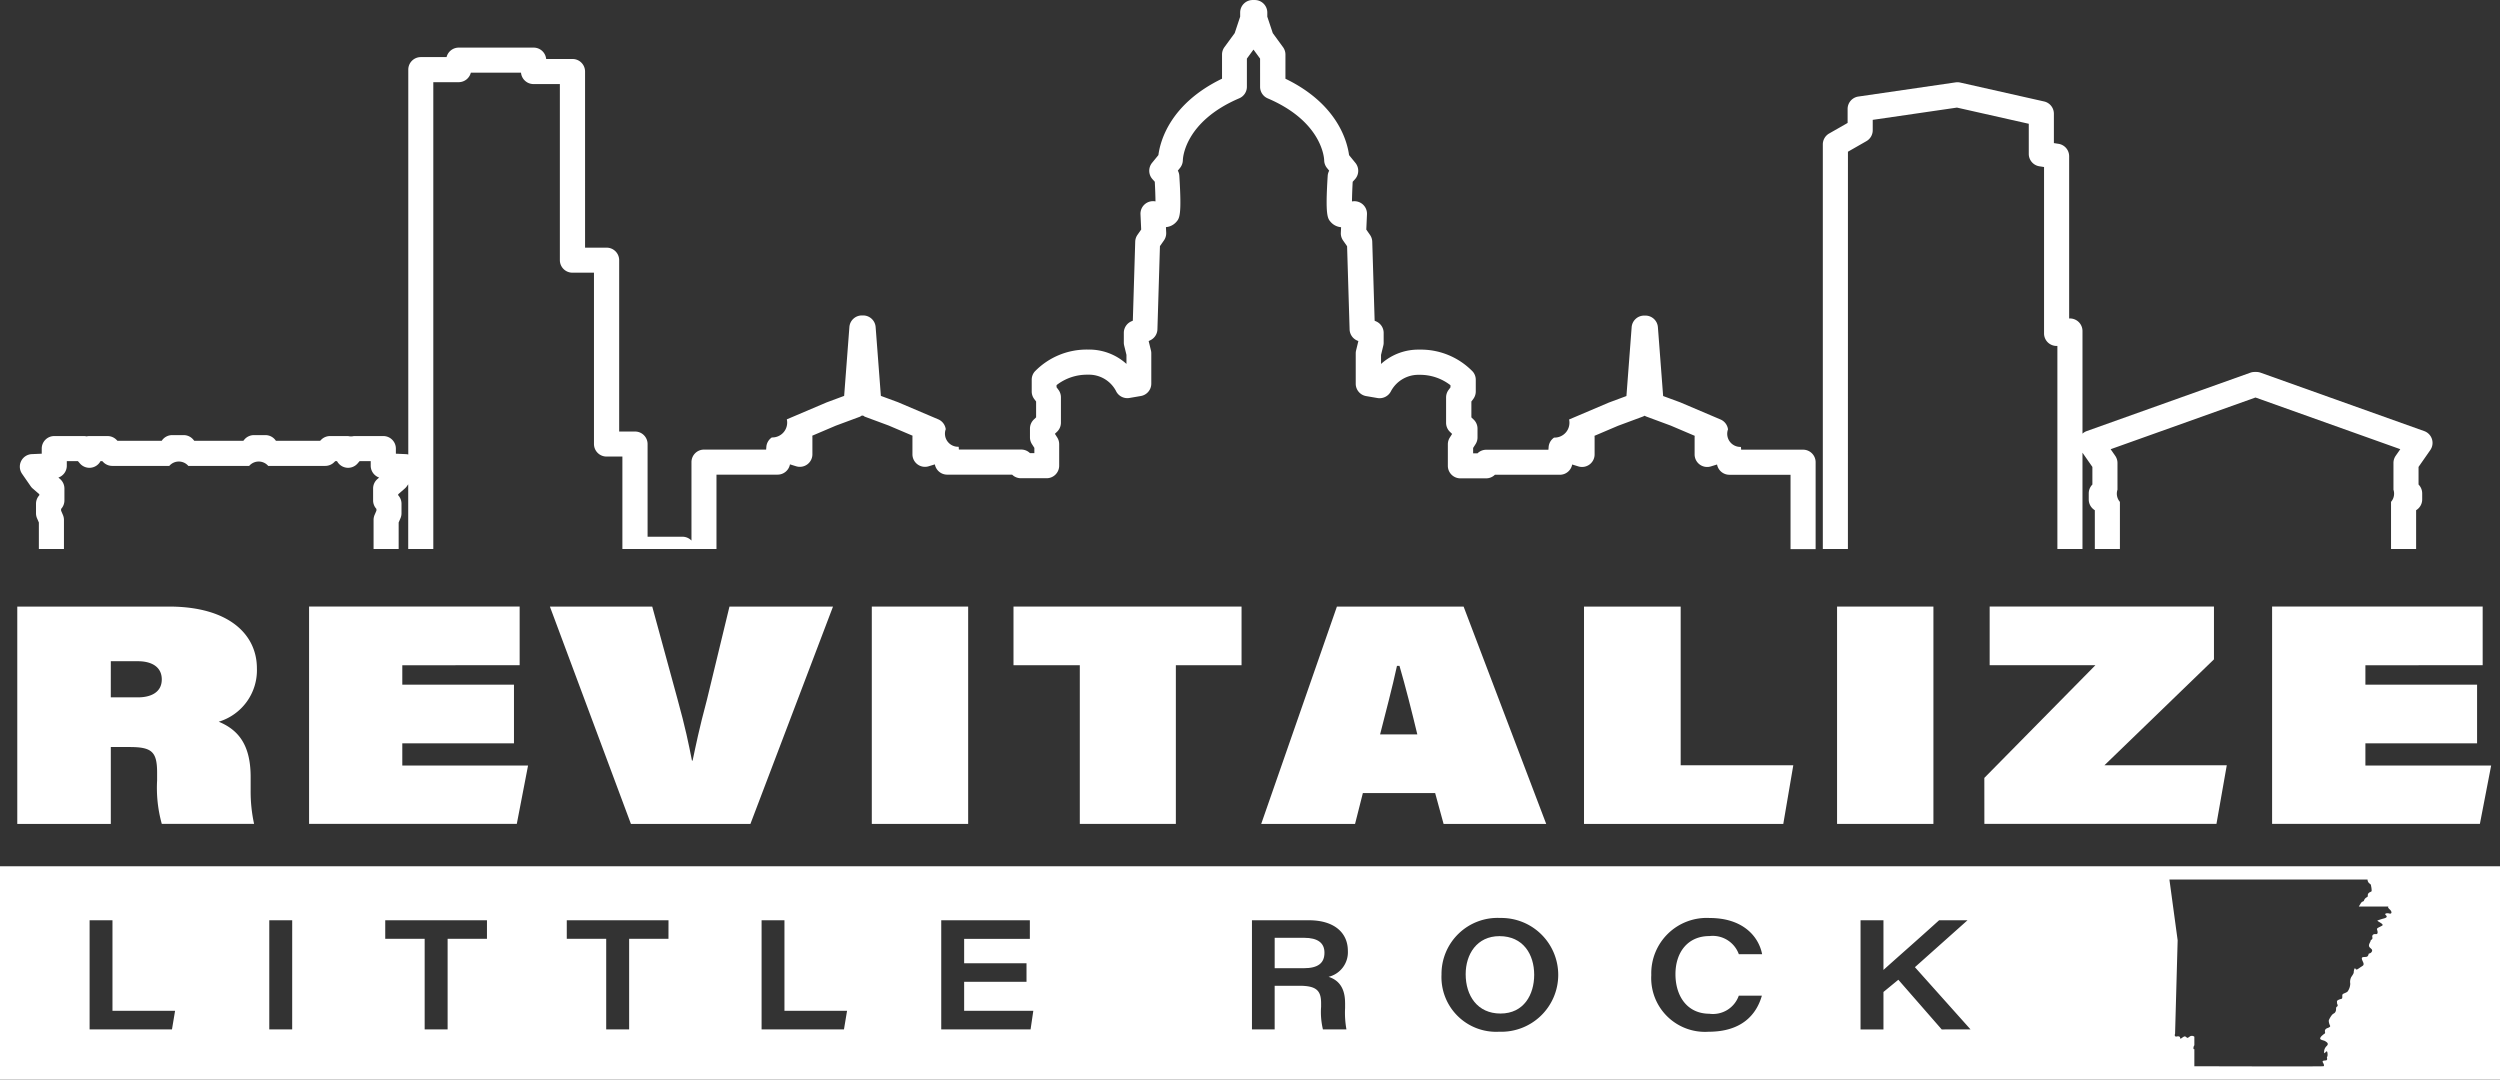
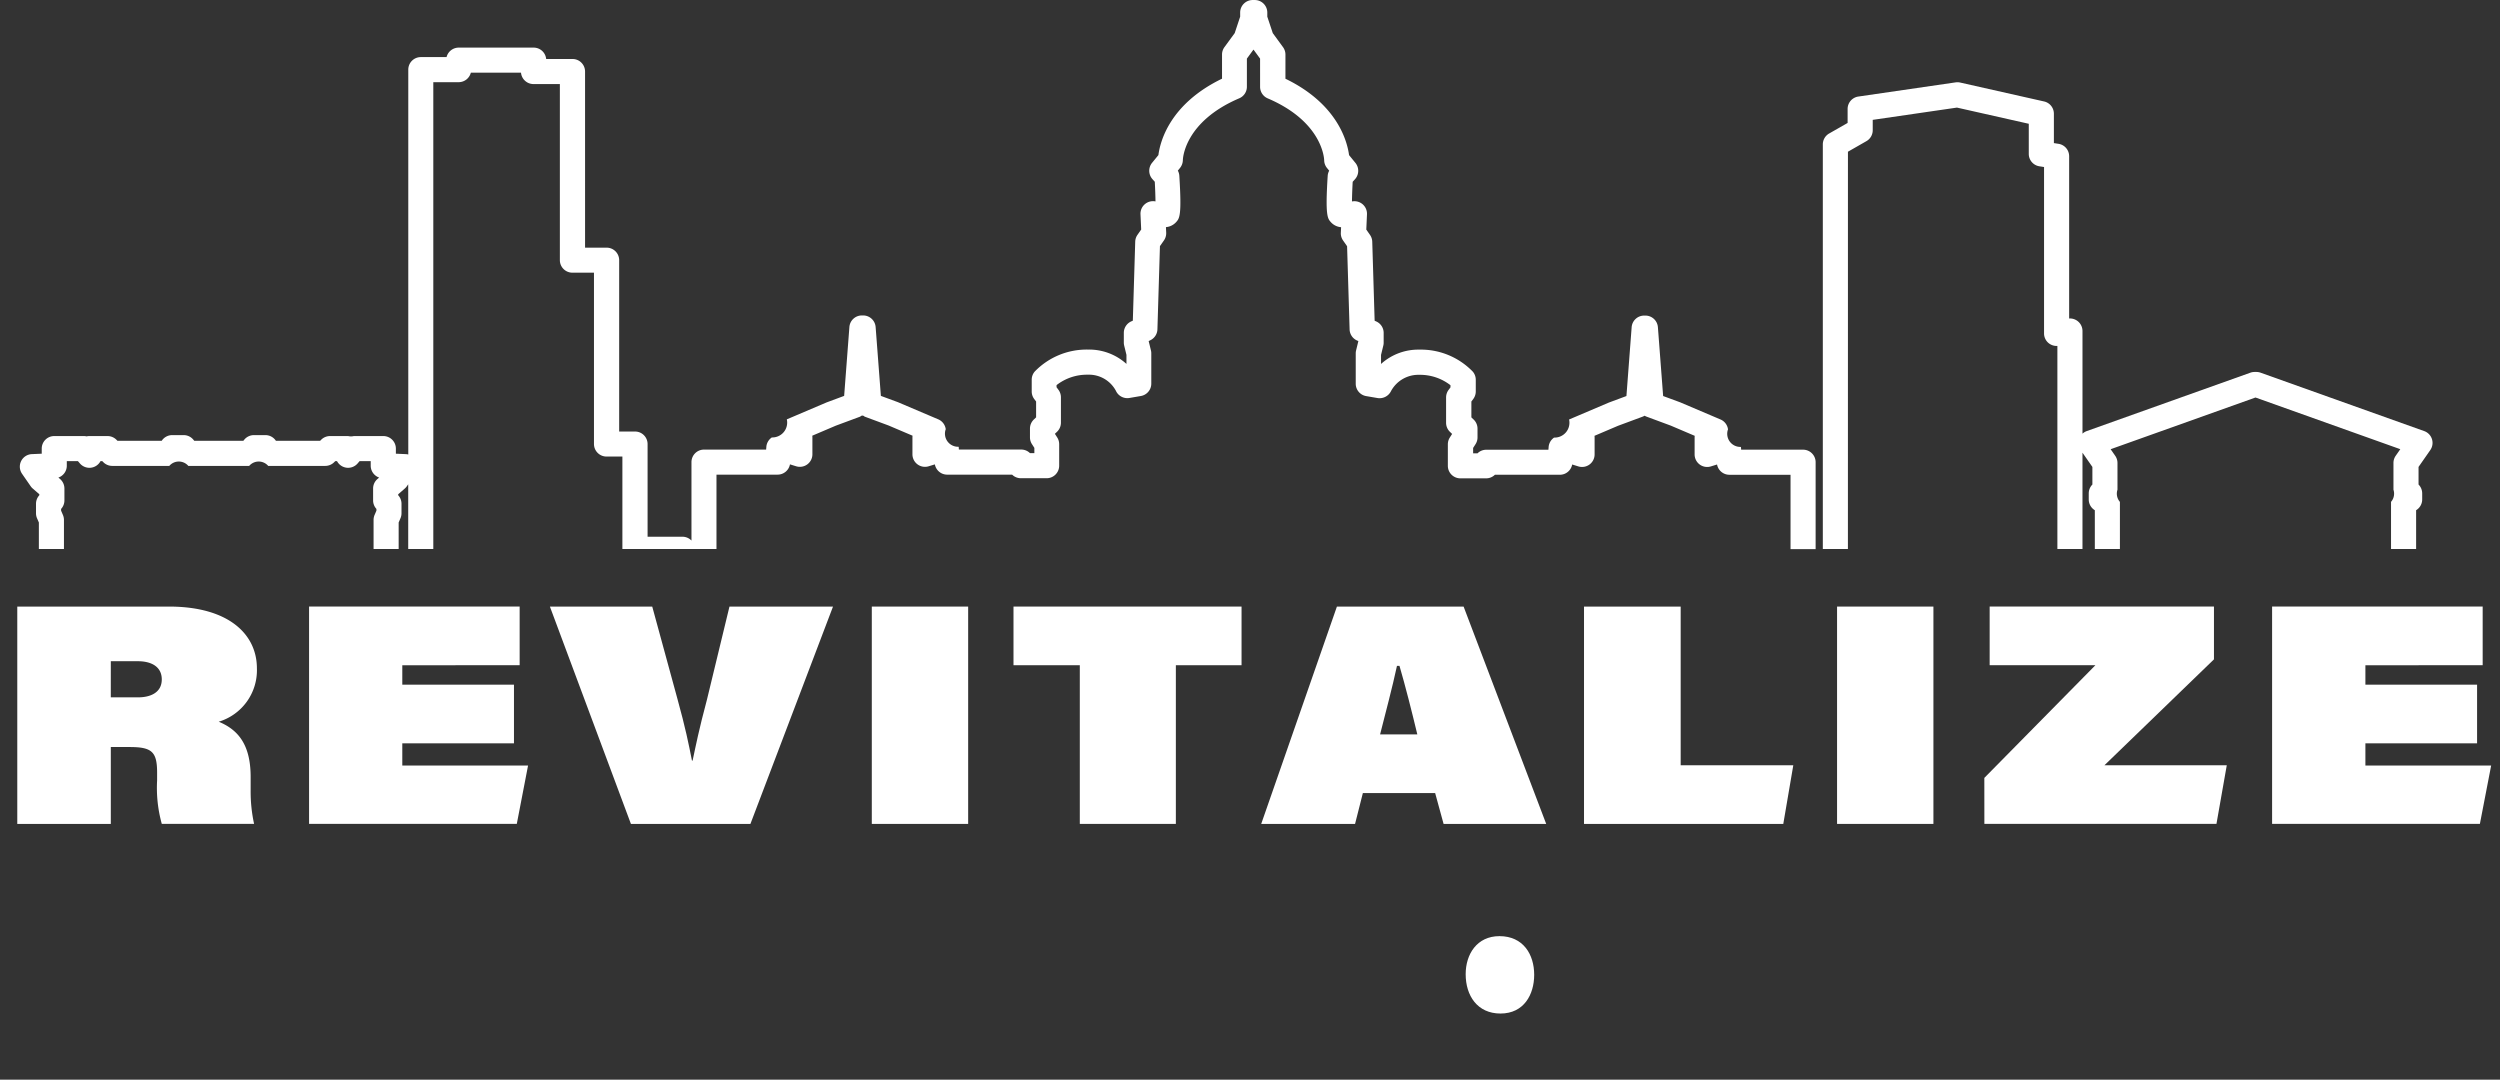
<svg xmlns="http://www.w3.org/2000/svg" width="278.997" height="120.491" viewBox="0 0 278.997 120.491">
  <rect x="0" y="0" width="278.997" height="120.491" fill="#333333" stroke="none" />
  <g id="logo_white" transform="translate(0)">
    <g id="Group_6" data-name="Group 6">
      <g id="Group_5" data-name="Group 5">
-         <path id="Path_52" data-name="Path 52" d="M3571.168,393.393c-2.521,0-3.77,2.026-3.77,4.245,0,2.4,1.306,4.392,3.886,4.392,2.622,0,3.761-2.131,3.761-4.324C3575.044,395.43,3573.82,393.393,3571.168,393.393Z" transform="translate(-3403.831 -288.921)" fill="#fff" />
-         <path id="Path_53" data-name="Path 53" d="M3524.926,393.793h-3.285v3.393h3.248c1.585,0,2.307-.565,2.307-1.728C3527.2,394.377,3526.462,393.793,3524.926,393.793Z" transform="translate(-3379.388 -289.135)" fill="#fff" />
-         <path id="Path_54" data-name="Path 54" d="M3216.249,376.647v23.819h279V376.647Zm19.192,18.208h-9.193V382.677h2.553v10.1h6.987Zm13.415,0H3246.3V382.677h2.558Zm21.737-10.112h-4.39v10.112h-2.562V384.743h-4.4v-2.066h11.353Zm20.256,0h-4.389v10.112H3283.9V384.743h-4.4v-2.066h11.353Zm19.585,10.112h-9.193V382.677h2.552v10.1h6.987Zm20.826,0h-9.97V382.677h9.889v2.073h-7.333v2.723h6.96v2.072h-6.96v3.237h7.718Zm35.1-2.972v.585a10.462,10.462,0,0,0,.15,2.388h-2.623a8.3,8.3,0,0,1-.205-2.526v-.4c0-1.413-.531-1.943-2.422-1.943H3358.5v4.871h-2.534V382.677h6.37c2.708,0,4.334,1.307,4.334,3.423a2.821,2.821,0,0,1-2.153,2.888C3365.115,389.193,3366.357,389.713,3366.357,391.882Zm17.212,3.231a6.1,6.1,0,0,1-6.452-6.381,6.253,6.253,0,0,1,6.56-6.313,6.35,6.35,0,1,1-.108,12.695Zm23.466-2a3.055,3.055,0,0,0,3.258-2.024h2.576c-.606,2.123-2.249,4.028-5.958,4.028a6,6,0,0,1-6.383-6.331,6.182,6.182,0,0,1,6.52-6.363c3.661,0,5.455,2.015,5.849,4.039h-2.6a3.1,3.1,0,0,0-3.281-2.023c-2.443,0-3.791,1.841-3.791,4.252S3404.5,393.109,3407.034,393.109Zm25.905,1.746-4.841-5.546-1.661,1.365v4.181h-2.557V382.677h2.557v5.542c1.792-1.61,3.893-3.445,6.209-5.542h3.17l-5.869,5.235,6.206,6.943Zm49.954-12.934c-.259-.086-.6,0-.4.172s.115.287-.2.373a7.333,7.333,0,0,0-.718.23c-.144.057.8.4.517.574s-.632.259-.575.431.173.545-.143.516-.431.144-.373.373-.2.258-.2.374-.229.373-.172.6.4.3.337.54a.408.408,0,0,1-.345.28c-.065.021-.043.259-.216.345s-.56-.022-.581.172.193.474.193.625,0,.172-.28.345-.516.43-.624.215-.194.258-.194.388-.108.28-.279.538a1.172,1.172,0,0,0-.108.732,1.612,1.612,0,0,1-.3.883c-.194.172-.473.194-.56.323s.064.452-.15.5-.475.151-.475.28a2.3,2.3,0,0,0,.022.28s.15.194-.022.3-.043.3-.15.539-.194.172-.388.366a2.464,2.464,0,0,0-.345.56c-.086.129.042.538.108.646s-.042.194-.28.28-.323.237-.28.43-.043.172-.194.3-.322.258-.344.431.451.215.559.3.473.237.172.539a.881.881,0,0,0-.28.8c.065.043.216-.237.3-.194s.108.56.022.6.15.388-.172.409-.388.065-.28.259.151.345.043.387-14.406,0-14.406,0v-1.911c-.027,0-.055,0-.083.006a.52.52,0,0,1,.083-.435v-.953a.427.427,0,0,0-.517-.021c-.258.194-.258.172-.388.064s-.194-.108-.388.022-.28.237-.3.043-.3-.15-.3-.15-.409.142-.258-.3l.287-10.423-.919-6.777h22.109a.576.576,0,0,0,.172.4c.172.143.2.115.23.345a2.339,2.339,0,0,1,.058.545c-.029.086-.315.115-.4.316s.058.259-.144.373a.618.618,0,0,0-.316.374c-.028.115-.2.057-.344.287s-.23.373-.23.373h3.331s-.2.029.116.316S3483.152,382.007,3482.894,381.921Z" transform="translate(-3216.249 -279.976)" fill="#fff" />
+         <path id="Path_52" data-name="Path 52" d="M3571.168,393.393c-2.521,0-3.77,2.026-3.77,4.245,0,2.4,1.306,4.392,3.886,4.392,2.622,0,3.761-2.131,3.761-4.324C3575.044,395.43,3573.82,393.393,3571.168,393.393" transform="translate(-3403.831 -288.921)" fill="#fff" />
        <path id="Path_55" data-name="Path 55" d="M3655.768,196.57l2.06-1.178a1.4,1.4,0,0,0,.706-1.217v-1.16l9.4-1.369,8.015,1.806v3.36a1.4,1.4,0,0,0,1.188,1.386l.516.08v18.569a1.4,1.4,0,0,0,.5,1.074,1.423,1.423,0,0,0,.989.325v22.663h2.8V230.16l1.106,1.588v1.965a1.406,1.406,0,0,0-.407.988v.679a1.4,1.4,0,0,0,.679,1.2v4.326h2.8v-5.256a1.4,1.4,0,0,1-.272-1.358v-2.986a1.4,1.4,0,0,0-.252-.8l-.511-.735L3701.25,224l16.16,5.768-.512.735a1.405,1.405,0,0,0-.251.8v2.986a1.4,1.4,0,0,1-.271,1.358v5.256h2.8v-4.326a1.4,1.4,0,0,0,.678-1.2V234.7a1.406,1.406,0,0,0-.407-.988v-1.965l1.309-1.878a1.4,1.4,0,0,0-.679-2.122l-18.257-6.516a1.4,1.4,0,0,0-.471-.081h-.2a1.4,1.4,0,0,0-.471.081l-18.258,6.516a1.4,1.4,0,0,0-.477.288V216.582a1.4,1.4,0,0,0-1.489-1.4V197.075a1.4,1.4,0,0,0-1.188-1.386l-.515-.08v-3.28a1.4,1.4,0,0,0-1.094-1.368l-9.362-2.109a1.4,1.4,0,0,0-.51-.02l-10.854,1.581a1.4,1.4,0,0,0-1.2,1.387v1.559l-2.06,1.178a1.4,1.4,0,0,0-.706,1.217v45.151h2.8Z" transform="translate(-3449.54 -179.639)" fill="#fff" />
        <path id="Path_56" data-name="Path 56" d="M3222.207,223.368a1.383,1.383,0,0,0,.232.26l.739.642v.109a1.4,1.4,0,0,0-.372.951v1.061a1.415,1.415,0,0,0,.113.553l.206.478v2.957h2.8v-3.246a1.4,1.4,0,0,0-.114-.553l-.205-.478v-.194a1.406,1.406,0,0,0,.371-.951v-1.327a1.4,1.4,0,0,0-.482-1.058l-.19-.166a1.4,1.4,0,0,0,.938-1.324v-.508h1.243l.218.254a1.4,1.4,0,0,0,2.3-.254h.2l.119.12a1.4,1.4,0,0,0,.991.411h6.368a1.4,1.4,0,0,1,2.123,0h6.792a1.4,1.4,0,0,1,2.122,0h6.369a1.4,1.4,0,0,0,.992-.411l.12-.12h.2a1.4,1.4,0,0,0,2.3.254l.217-.254h1.243v.508a1.4,1.4,0,0,0,.939,1.323l-.191.166a1.4,1.4,0,0,0-.482,1.058v1.327a1.4,1.4,0,0,0,.371.95v.195l-.206.479a1.419,1.419,0,0,0-.113.552v3.246h2.8v-2.958l.205-.478a1.4,1.4,0,0,0,.113-.552V225.33a1.4,1.4,0,0,0-.371-.95v-.109l.738-.642a1.4,1.4,0,0,0,.233-.259l.148-.214v7.226h2.8v-52.1h2.829a1.4,1.4,0,0,0,1.359-1.058h5.6a1.4,1.4,0,0,0,1.4,1.269h2.936v19.649a1.4,1.4,0,0,0,1.4,1.4h2.407v19.12a1.4,1.4,0,0,0,1.4,1.4h1.771V230.38h10.5v-8.3h6.822a1.4,1.4,0,0,0,1.379-1.147l.688.213a1.4,1.4,0,0,0,1.816-1.34v-1.889a1.431,1.431,0,0,0-.012-.184l2.622-1.117,2.741-1.017a.3.3,0,0,1,.461,0l2.68.993,2.685,1.142a1.272,1.272,0,0,0-.013.183v1.889a1.4,1.4,0,0,0,1.816,1.34l.686-.212a1.4,1.4,0,0,0,1.379,1.147h7.243a1.4,1.4,0,0,0,.98.4h2.872a1.4,1.4,0,0,0,1.4-1.4v-2.4a1.4,1.4,0,0,0-.223-.757l-.255-.4.24-.229a1.4,1.4,0,0,0,.433-1.014v-2.833a1.4,1.4,0,0,0-.28-.84l-.209-.28v-.238a5.512,5.512,0,0,1,3.493-1.163,3.407,3.407,0,0,1,3.127,1.789,1.4,1.4,0,0,0,1.516.807l1.273-.218a1.4,1.4,0,0,0,1.165-1.382v-3.379a1.355,1.355,0,0,0-.041-.334l-.252-1.034.146-.075a1.4,1.4,0,0,0,.831-1.239l.281-9.282.447-.638a1.413,1.413,0,0,0,.251-.867l-.028-.617a1.711,1.711,0,0,0,1.136-.56c.373-.412.641-.711.357-5.169a1.4,1.4,0,0,0-.166-.578l.245-.3a1.453,1.453,0,0,0,.316-.871c0-.173.174-4.287,6.295-6.9a1.4,1.4,0,0,0,.851-1.289v-3.139l.736-1.008.736,1.008V178.8a1.4,1.4,0,0,0,.852,1.289c6.121,2.614,6.292,6.728,6.3,6.885a1.4,1.4,0,0,0,.316.886l.244.3a1.4,1.4,0,0,0-.167.579c-.282,4.455-.015,4.754.356,5.167a1.715,1.715,0,0,0,1.139.561l-.028.618a1.4,1.4,0,0,0,.251.866l.446.638.281,9.283a1.4,1.4,0,0,0,.831,1.239l.147.065-.254,1.044a1.454,1.454,0,0,0-.04.334v3.379a1.4,1.4,0,0,0,1.165,1.382l1.273.218a1.422,1.422,0,0,0,1.508-.792,3.464,3.464,0,0,1,3.133-1.8,5.52,5.52,0,0,1,3.494,1.161v.24l-.21.281a1.4,1.4,0,0,0-.279.839v2.833a1.4,1.4,0,0,0,.434,1.014l.239.228-.255.4a1.4,1.4,0,0,0-.222.757v2.4a1.4,1.4,0,0,0,1.4,1.4h2.872a1.4,1.4,0,0,0,.98-.4h7.244a1.4,1.4,0,0,0,1.379-1.147l.687.213a1.4,1.4,0,0,0,1.816-1.34v-1.889a1.438,1.438,0,0,0-.012-.184l2.623-1.117,2.741-1.017a1.393,1.393,0,0,0,.229-.11,1.423,1.423,0,0,0,.23.11l2.68.993,2.683,1.142a1.348,1.348,0,0,0-.013.184v1.889a1.4,1.4,0,0,0,1.817,1.34l.687-.213a1.4,1.4,0,0,0,1.378,1.147h6.823v8.3h2.8v-9.7a1.4,1.4,0,0,0-1.4-1.4H3413.1l-.025-.31a1.464,1.464,0,0,1-1.443-1.963,1.4,1.4,0,0,0-.84-1.1l-4.5-1.914-1.9-.7-.584-7.678a1.4,1.4,0,0,0-1.4-1.3h-.13a1.4,1.4,0,0,0-1.4,1.3l-.583,7.678-1.96.729-4.439,1.889a1.655,1.655,0,0,1-1.671,2.018,1.4,1.4,0,0,0-.611,1.047l-.025.31h-6.932a1.4,1.4,0,0,0-.981.4h-.489V219.1l.268-.418a1.4,1.4,0,0,0,.222-.757v-.98a1.4,1.4,0,0,0-.434-1.014l-.251-.24V213.92l.21-.281a1.4,1.4,0,0,0,.28-.839v-1.308a1.4,1.4,0,0,0-.332-.907,8.058,8.058,0,0,0-5.965-2.456,6.194,6.194,0,0,0-4.276,1.6v-1.008l.253-1.035a1.348,1.348,0,0,0,.041-.334v-1.09a1.4,1.4,0,0,0-.832-1.28l-.175-.078-.267-8.82a1.4,1.4,0,0,0-.252-.761l-.412-.591.076-1.7a1.4,1.4,0,0,0-1.674-1.438c.006-.617.037-1.428.079-2.194l.259-.289a1.4,1.4,0,0,0,.043-1.824l-.706-.865c-.2-1.5-1.265-5.7-7.1-8.524V175.2a1.405,1.405,0,0,0-.27-.827l-1.144-1.567-.611-1.835v-.458a1.4,1.4,0,0,0-1.4-1.4h-.228a1.4,1.4,0,0,0-1.4,1.4v.458l-.609,1.834-1.145,1.567a1.407,1.407,0,0,0-.27.827v2.694c-5.839,2.825-6.908,7.02-7.1,8.524l-.706.865a1.4,1.4,0,0,0,.042,1.823l.26.29c.042.766.071,1.577.078,2.194a1.4,1.4,0,0,0-1.674,1.438l.078,1.7-.414.591a1.412,1.412,0,0,0-.252.761l-.267,8.82-.173.077a1.4,1.4,0,0,0-.832,1.28v1.09a1.4,1.4,0,0,0,.041.334l.253,1.034v1.01a6.2,6.2,0,0,0-4.277-1.6,8.057,8.057,0,0,0-5.963,2.456,1.4,1.4,0,0,0-.333.907V212.8a1.4,1.4,0,0,0,.28.84l.21.28v1.767l-.251.24a1.4,1.4,0,0,0-.434,1.013v.98a1.4,1.4,0,0,0,.222.757l.268.417v.585h-.49a1.394,1.394,0,0,0-.98-.4H3325.8l-.025-.31a1.464,1.464,0,0,1-1.443-1.963,1.4,1.4,0,0,0-.84-1.1l-4.5-1.914-1.9-.7-.584-7.678a1.4,1.4,0,0,0-1.4-1.3h-.13a1.4,1.4,0,0,0-1.4,1.3l-.584,7.678-1.961.729-4.437,1.889a1.656,1.656,0,0,1-1.672,2.018,1.4,1.4,0,0,0-.612,1.047l-.025.31h-6.932a1.4,1.4,0,0,0-1.4,1.4v8.753a1.4,1.4,0,0,0-1.01-.429h-3.887v-10.34a1.4,1.4,0,0,0-1.4-1.4h-1.771v-19.12a1.4,1.4,0,0,0-1.4-1.4h-2.407V177.094a1.4,1.4,0,0,0-1.4-1.4h-2.941a1.4,1.4,0,0,0-1.4-1.269h-8.356a1.4,1.4,0,0,0-1.359,1.058h-2.872a1.4,1.4,0,0,0-1.4,1.4v42.95a1.4,1.4,0,0,0-.285-.042l-1.1-.048v-.568a1.4,1.4,0,0,0-1.4-1.4h-3.291a1.4,1.4,0,0,1-.637,0h-2.016a1.4,1.4,0,0,0-.992.411l-.119.12h-4.931a1.4,1.4,0,0,0-1.175-.637h-1.273a1.4,1.4,0,0,0-1.077.5l-.109.132h-5.48l-.11-.132a1.4,1.4,0,0,0-1.076-.5h-1.274a1.4,1.4,0,0,0-1.175.637H3231.9l-.12-.12a1.4,1.4,0,0,0-.991-.411h-2.017a1.41,1.41,0,0,0-.319.036,1.394,1.394,0,0,0-.318-.036h-3.29a1.4,1.4,0,0,0-1.4,1.4v.568l-1.1.048a1.4,1.4,0,0,0-1.092,2.2Z" transform="translate(-3218.788 -169.111)" fill="#fff" />
        <path id="Path_57" data-name="Path 57" d="M3230.824,330.111h2.095c2.479,0,3.072.517,3.072,2.86v.861a15.051,15.051,0,0,0,.523,4.857h10.3a16.953,16.953,0,0,1-.384-3.789v-1.447c0-3.617-1.4-5.271-3.562-6.167a6,6,0,0,0,4.26-5.96c0-3.789-3.143-6.89-9.81-6.89h-16.932V338.69h10.438Zm0-9.577h3c1.642,0,2.688.689,2.688,2.032,0,1.55-1.4,2-2.619,2h-3.071Z" transform="translate(-3218.458 -246.743)" fill="#fff" />
        <path id="Path_58" data-name="Path 58" d="M3313.8,320.981v-6.546h-23.5v24.254h23.181l1.257-6.511h-14.034V329.7h12.463v-6.546h-12.463v-2.171Z" transform="translate(-3255.808 -246.743)" fill="#fff" />
        <path id="Path_59" data-name="Path 59" d="M3365.531,324.806c-.909,3.411-1.222,5.03-1.606,6.822h-.07c-.384-1.93-.7-3.549-1.641-6.96l-2.793-10.231H3348l9.042,24.254h13.336l9.216-24.254h-11.555Z" transform="translate(-3286.632 -246.743)" fill="#fff" />
        <rect id="Rectangle_7" data-name="Rectangle 7" width="10.753" height="24.254" transform="translate(97.292 67.693)" fill="#fff" />
        <path id="Path_60" data-name="Path 60" d="M3477.183,338.689V320.981h7.331v-6.546h-25.45v6.546h7.4v17.708Z" transform="translate(-3345.959 -246.743)" fill="#fff" />
        <path id="Path_61" data-name="Path 61" d="M3526.862,314.436l-8.448,24.254h10.473l.872-3.445h8.065l.942,3.445h11.452L3541,314.436Zm4.819,14.263c.559-2.205,1.4-5.374,1.884-7.648h.28c.664,2.274,1.361,5.03,1.99,7.648Z" transform="translate(-3377.664 -246.743)" fill="#fff" />
        <path id="Path_62" data-name="Path 62" d="M3595.752,314.436v24.254h22.239l1.117-6.546H3606.54V314.436Z" transform="translate(-3418.978 -246.743)" fill="#fff" />
        <rect id="Rectangle_8" data-name="Rectangle 8" width="10.753" height="24.254" transform="translate(205.014 67.693)" fill="#fff" />
        <path id="Path_63" data-name="Path 63" d="M3691.672,338.689h25.9l1.152-6.546h-13.65l12.219-11.817v-5.891h-25.032v6.546h11.8l-12.394,12.575Z" transform="translate(-3470.218 -246.743)" fill="#fff" />
        <path id="Path_64" data-name="Path 64" d="M3784.11,320.981v-6.546h-23.5v24.254H3783.8l1.257-6.511h-14.034V329.7h12.463v-6.546h-12.463v-2.171Z" transform="translate(-3507.047 -246.743)" fill="#fff" />
      </g>
    </g>
  </g>
</svg>